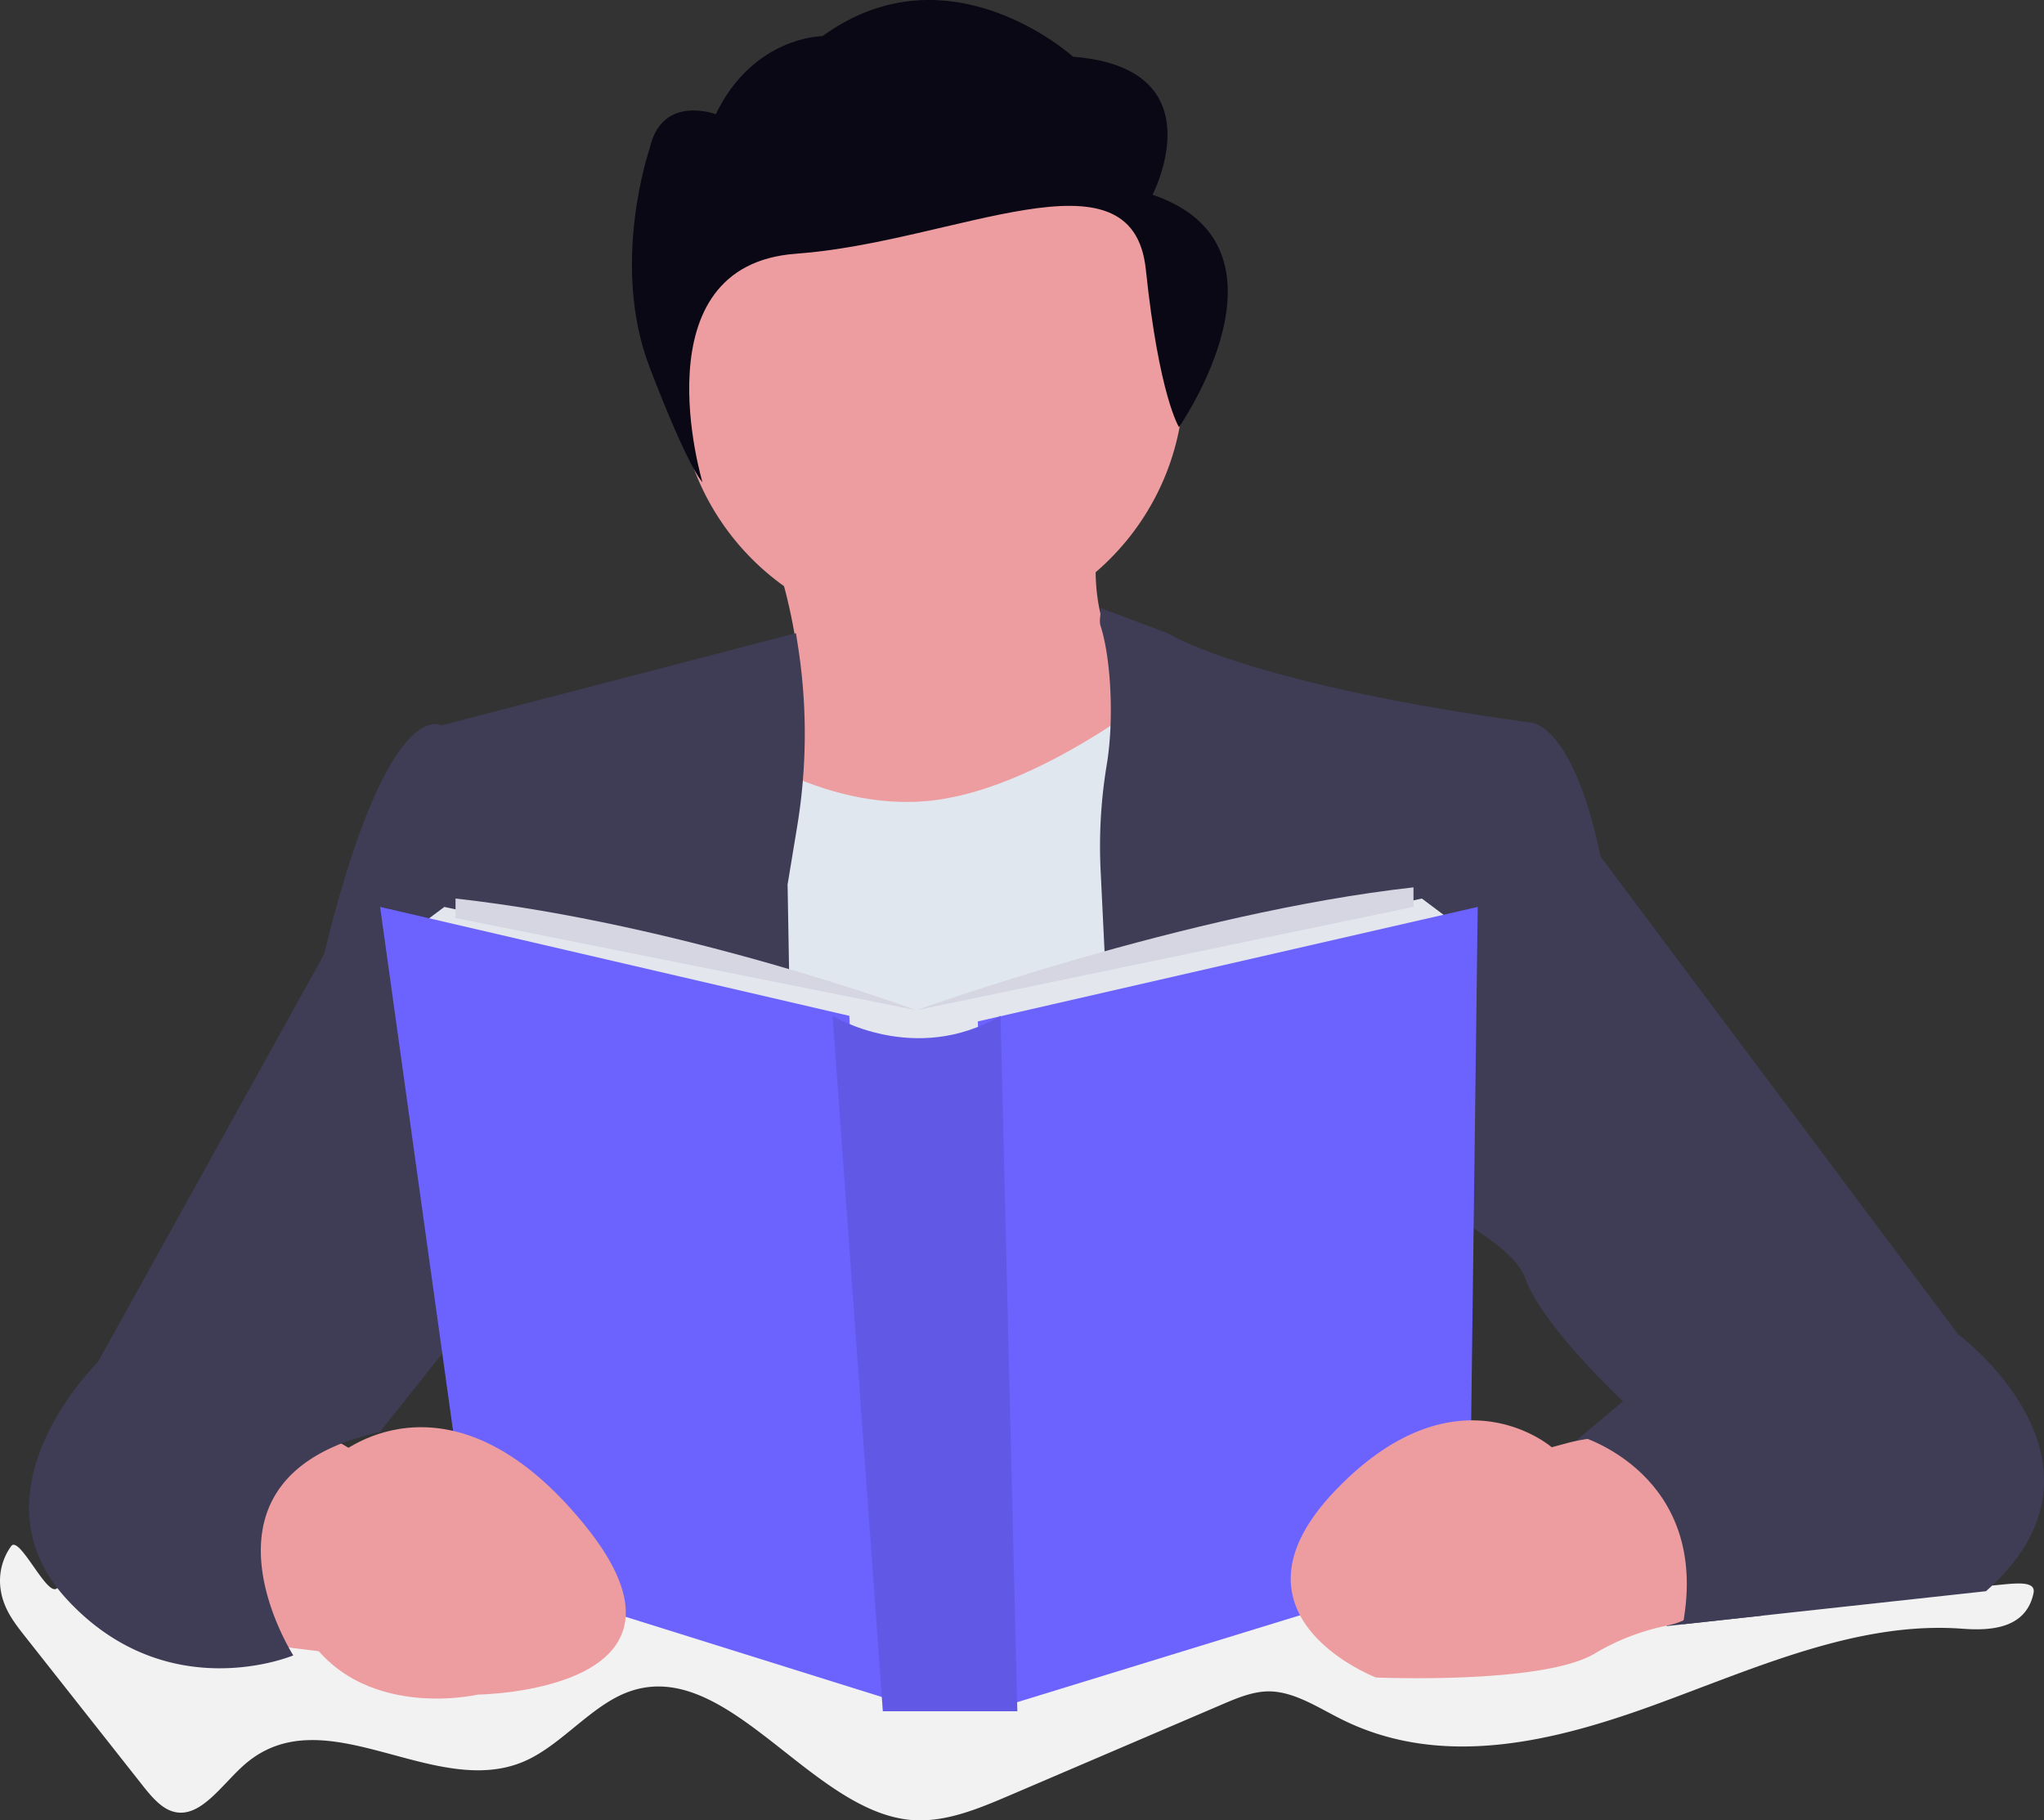
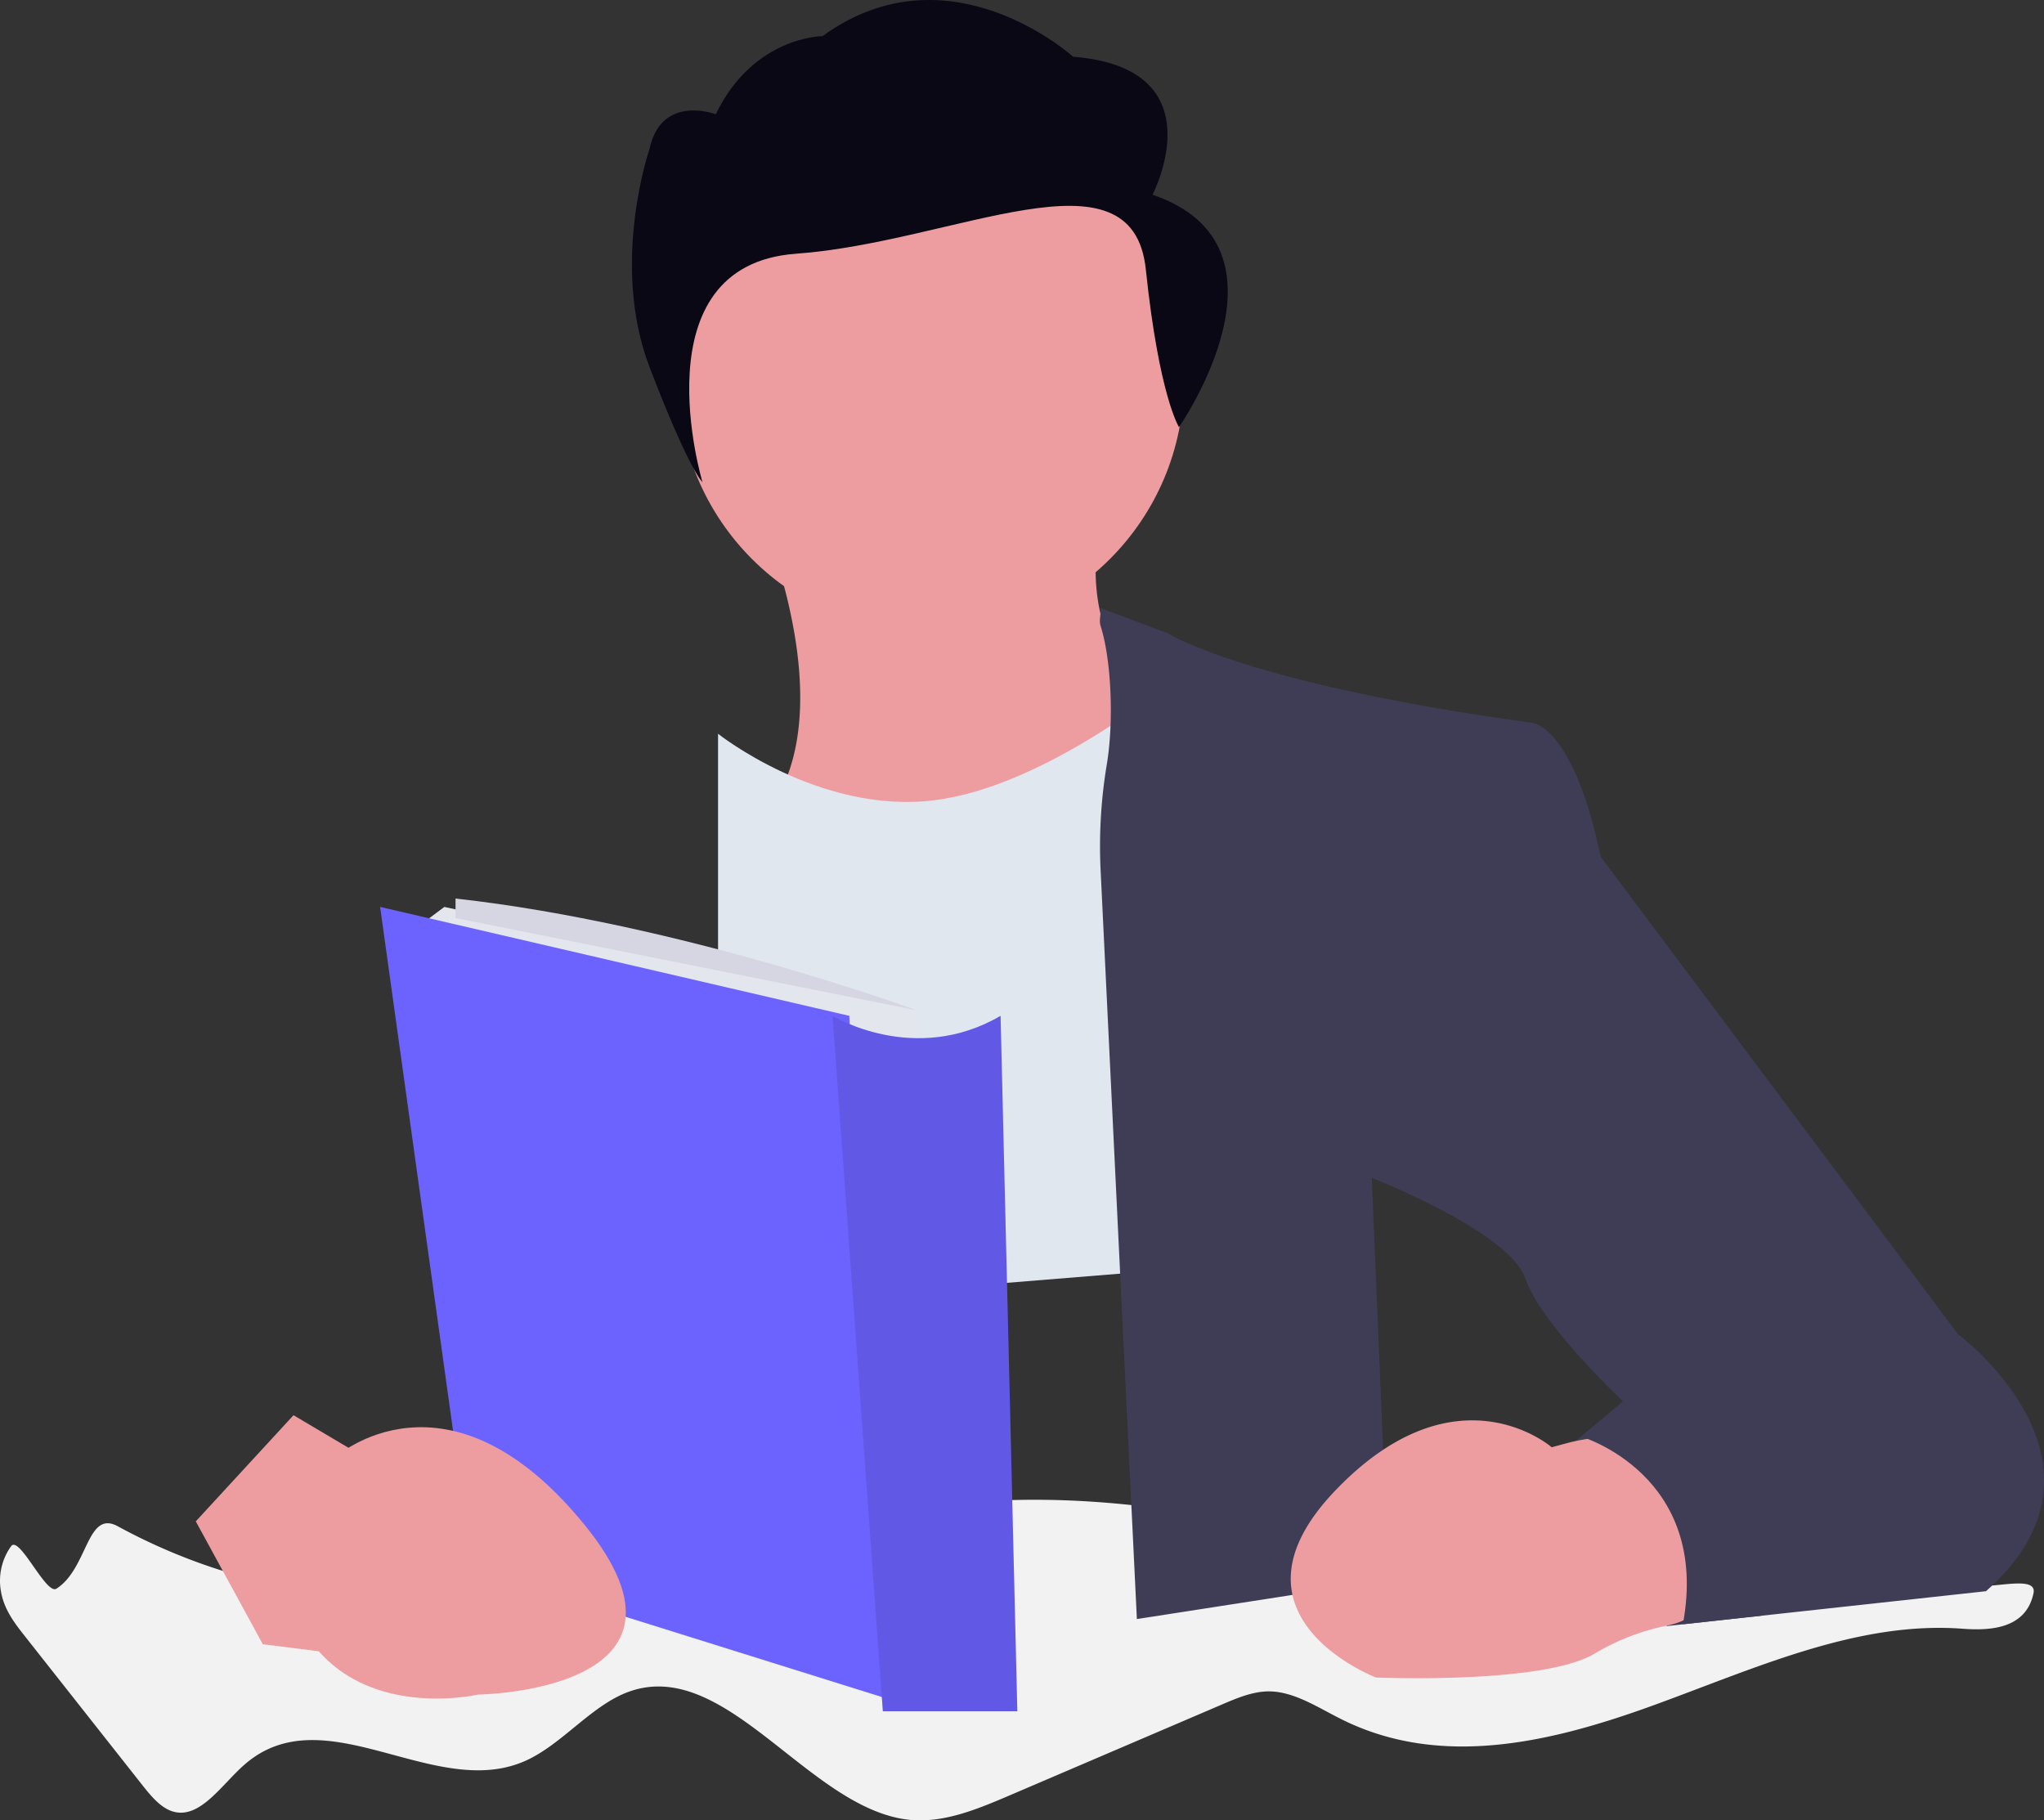
<svg xmlns="http://www.w3.org/2000/svg" width="800" height="712.457" viewBox="0 0 800 712.457" role="img" artist="Katerina Limpitsouni" source="https://undraw.co/">
  <rect x="0" y="0" width="800" height="712.457" fill="#333333" stroke="none" />
  <g transform="translate(-503.861 -308.788)">
    <g transform="translate(503.861 895.767)">
      <path d="M159.185,787.323c1.143,7.024,5.212,12.374,9.074,17.28l45.959,58.264c3.694,4.69,7.665,9.566,12.63,10.837,10.374,2.749,18.719-10.571,27.585-18.364,31.526-27.7,74.608,14.472,110.242-1.655,14.256-6.453,25.8-21.782,40.334-26.974,38.472-13.793,71.071,47.141,110.794,50.245,13.044.985,25.841-4.374,38.3-9.7l83.13-35.585c5.773-2.473,11.645-4.926,17.733-5.074,10.226-.177,19.753,6.4,29.378,11.143,38.747,19.093,81.771,8.788,121.572-5.675s79.889-33.073,121.03-29.989c10.709.808,24.856.128,27.782-13.921,1.744-8.354-21.792.4-27.24-4.1s7.517-23.29,1.163-24.088c-36.974-4.63-74.648-4.758-110.784,6.9-18.719,6.029-37.132,15.211-56.353,17.093-20.039,1.97-39.969-4.1-59.643-9.615-49.821-13.97-100.489-24.63-151.354-22.462-90.4,3.941-179.442,48.53-269.39,35.6a229.244,229.244,0,0,1-76.253-25.536c-12.138-6.552-11.6,16.65-23.98,24.462-4.029,2.542-14.581-21.162-17.733-16.6A23.171,23.171,0,0,0,159.185,787.323Z" transform="translate(-158.832 -751.595)" fill="#f2f2f2" />
    </g>
    <path d="M165.886,780.652l26.236,3.281,15.3-75.426L177.9,691.01,139.65,732.555Z" transform="translate(440.84 171.669)" fill="#ed9da0" />
    <path d="M617.592,425.122l-63.4,56.845S431.766,509.3,462.376,471.032c17.339-21.674,15.034-54.57,9.773-79.022a205.013,205.013,0,0,0-9.773-32.511s157.433-95.061,135.572-22.906c-6.482,21.4-7.389,37.9-5.468,50.511C597.071,417.014,617.592,425.122,617.592,425.122Z" transform="translate(341.081 156.63)" fill="#ed9da0" />
    <path d="M347.13,419.961V644.042l215.342-17.487L526.4,398.1s-50.028,42.449-94.847,47.915S347.13,419.961,347.13,419.961Z" transform="translate(437.767 176.008)" fill="#e1e7ef" />
    <path d="M595.511,391.332l26.34,9.868s30.61,19.7,142.1,34.984c0,0,16.393,0,27.329,52.471l139.9,186.92s67.771,50.245,10.936,100.568L817,789.808s72.145-68.865-37.161-71.052l20.226-16.945s-31.7-29.556-38.255-48.1-60.1-39.348-60.1-39.348l6.561,157.4-98.489,15.28L595.6,494.153a194.51,194.51,0,0,1,2.364-41.309c2.916-17.306,1.772-41.443-2.364-54.431-.786-2.474.338-5.112-.084-7.081C595.471,391.036,596.154,391.632,595.511,391.332Z" transform="translate(339.039 155.42)" fill="#3f3d56" />
-     <path d="M469.057,401.34,330.234,437.457s-20.768-13.113-45.91,89.652l-88.539,159.6s-51.417,50.245-12.009,92.844,88.539,21.861,88.539,21.861-44.816-69.948,33.89-87.445l29.556-37.161,133.355,15.3-3.34-192.387,3.7-22.423a222.653,222.653,0,0,0,0-73.209Z" transform="translate(346.337 155.271)" fill="#3f3d56" />
    <path d="M238.2,489.08l-13.123,9.832L422.935,549.2V529.522Z" transform="translate(439.575 174.66)" fill="#e4e6ed" />
-     <path d="M623.765,485.75l13.113,9.842L425.91,549.147V529.473Z" transform="translate(436.6 174.709)" fill="#e4e6ed" />
    <path d="M212.88,489.08l183.639,42.629,13.113,266.72L248.948,748.145Z" transform="translate(439.755 174.66)" fill="#6c63ff" />
-     <path d="M645.988,489.08,450.32,533.9l10.926,267.813,181.462-55.752Z" transform="translate(436.238 174.66)" fill="#6c63ff" />
    <path d="M489.1,553.35s32.058,19.7,65.761,0l6.561,272.188H508.784Z" transform="translate(340.612 153.019)" fill="#6c63ff" />
    <path d="M489.1,553.35s32.058,19.7,65.761,0l6.561,272.188H508.784Z" transform="translate(340.612 153.019)" opacity="0.1" />
    <path d="M339.32,506.75V514.4l180.358,36.068S427.859,516.582,339.32,506.75Z" transform="translate(342.831 153.709)" fill="#d6d6e3" />
-     <path d="M716.965,502.31v7.655L522.39,550.407S628.406,512.152,716.965,502.31Z" transform="translate(340.119 153.775)" fill="#d6d6e3" />
    <path d="M778.959,723.045l-5.7,1.537S736.1,692.071,688.745,741.33,704.508,814.7,704.508,814.7s65.022,2.788,85.445-9.29a89.882,89.882,0,0,1,28.462-11.024,29.083,29.083,0,0,0,15.94-8.995h0a38.038,38.038,0,0,0,9.517-31.368h0a38.038,38.038,0,0,0-27.979-31.152h0A72.076,72.076,0,0,0,778.959,723.045Z" transform="translate(337.916 150.639)" fill="#ed9da0" />
    <path d="M291.29,728.484s43.723-39.348,97.287,26.236-41.545,66.707-41.545,66.707-51.417,11.99-71.052-30.639S291.29,728.484,291.29,728.484Z" transform="translate(343.858 150.598)" fill="#ed9da0" />
    <path d="M786.39,720.3s50.826,14.837,39.93,73.485l30.718-3.35,6.483-29.822-13.113-41.536-25.142-9.852Z" transform="translate(336.209 150.71)" fill="#3f3d56" />
    <ellipse cx="99.014" cy="99.014" rx="99.014" ry="99.014" transform="translate(769.213 358.583)" fill="#ed9da0" />
    <path d="M580.532,229.85s25.9-49.507-31.077-54.008c0,0-48.571-44.06-98.078-8.055,0,0-27,0-41.771,30.558,0,0-21.238-8.055-25.906,13.5,0,0-15.541,45.006,0,85.512s20.7,45.006,20.7,45.006-25.537-84.922,36.622-89.423,131.716-43.346,136.9,6.161S590.9,320.809,590.9,320.809,640.1,250.1,580.532,229.85Z" transform="translate(374.404 155.151)" fill="#090814" />
  </g>
</svg>